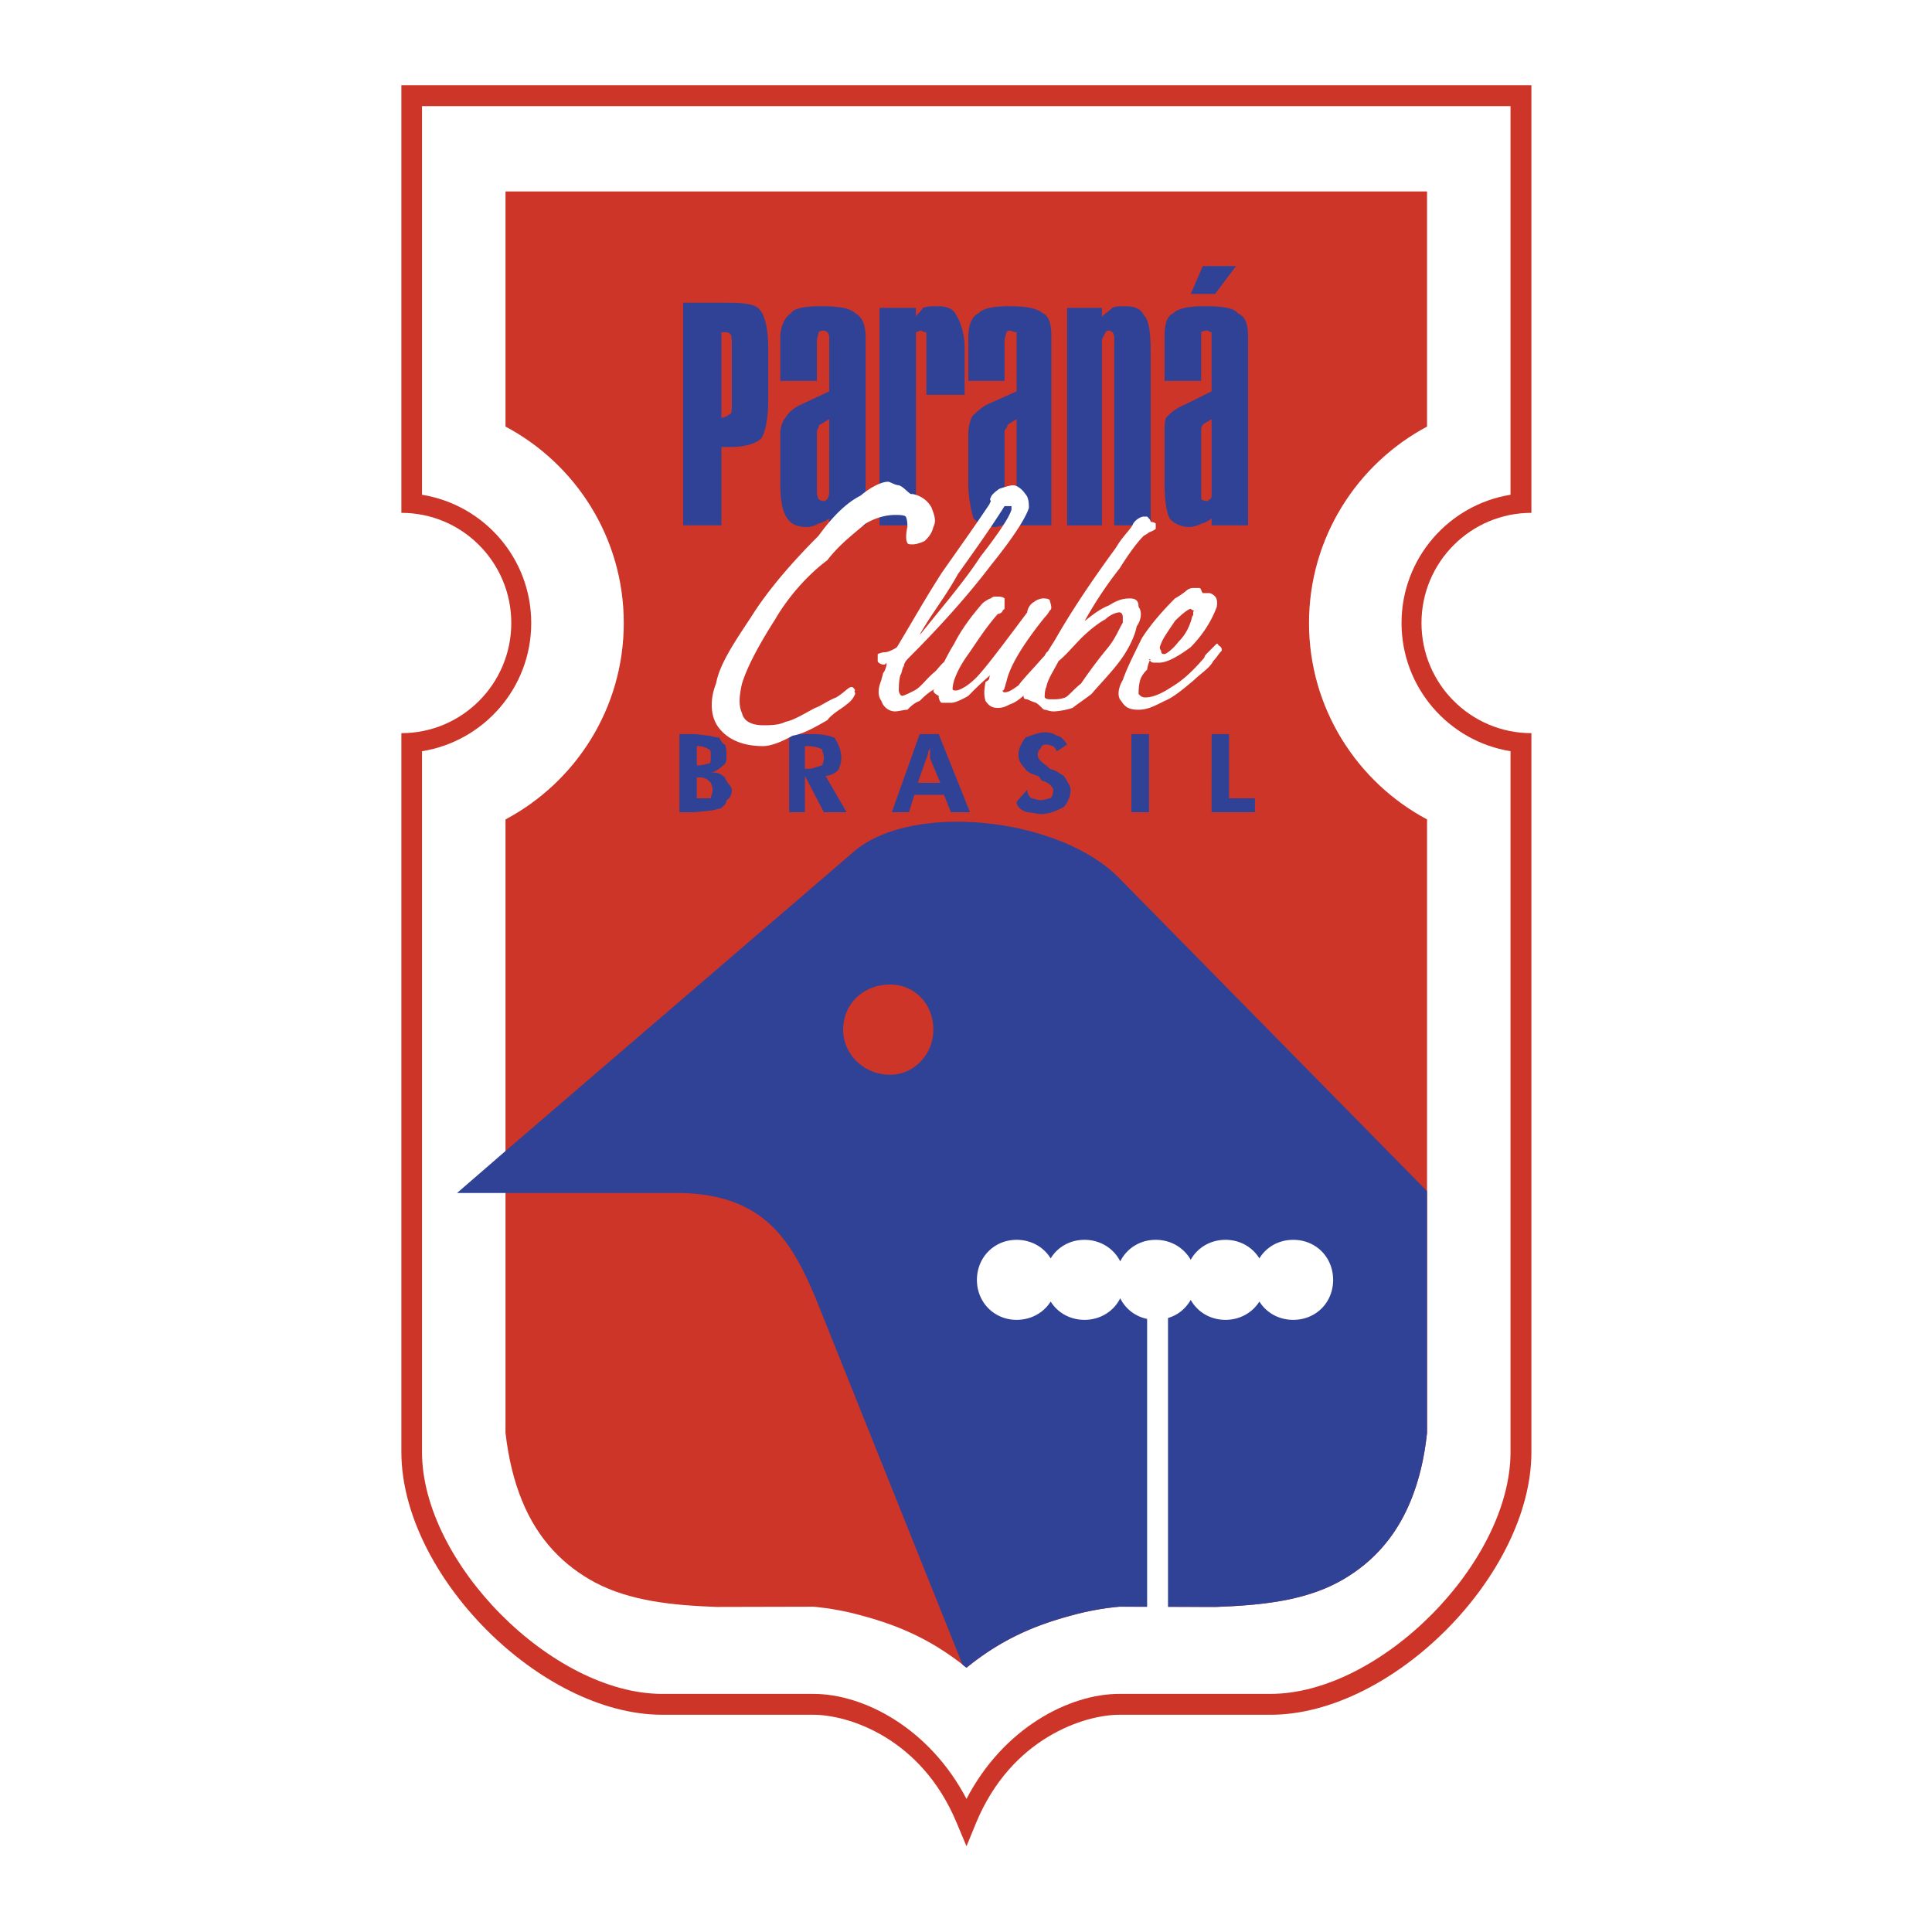
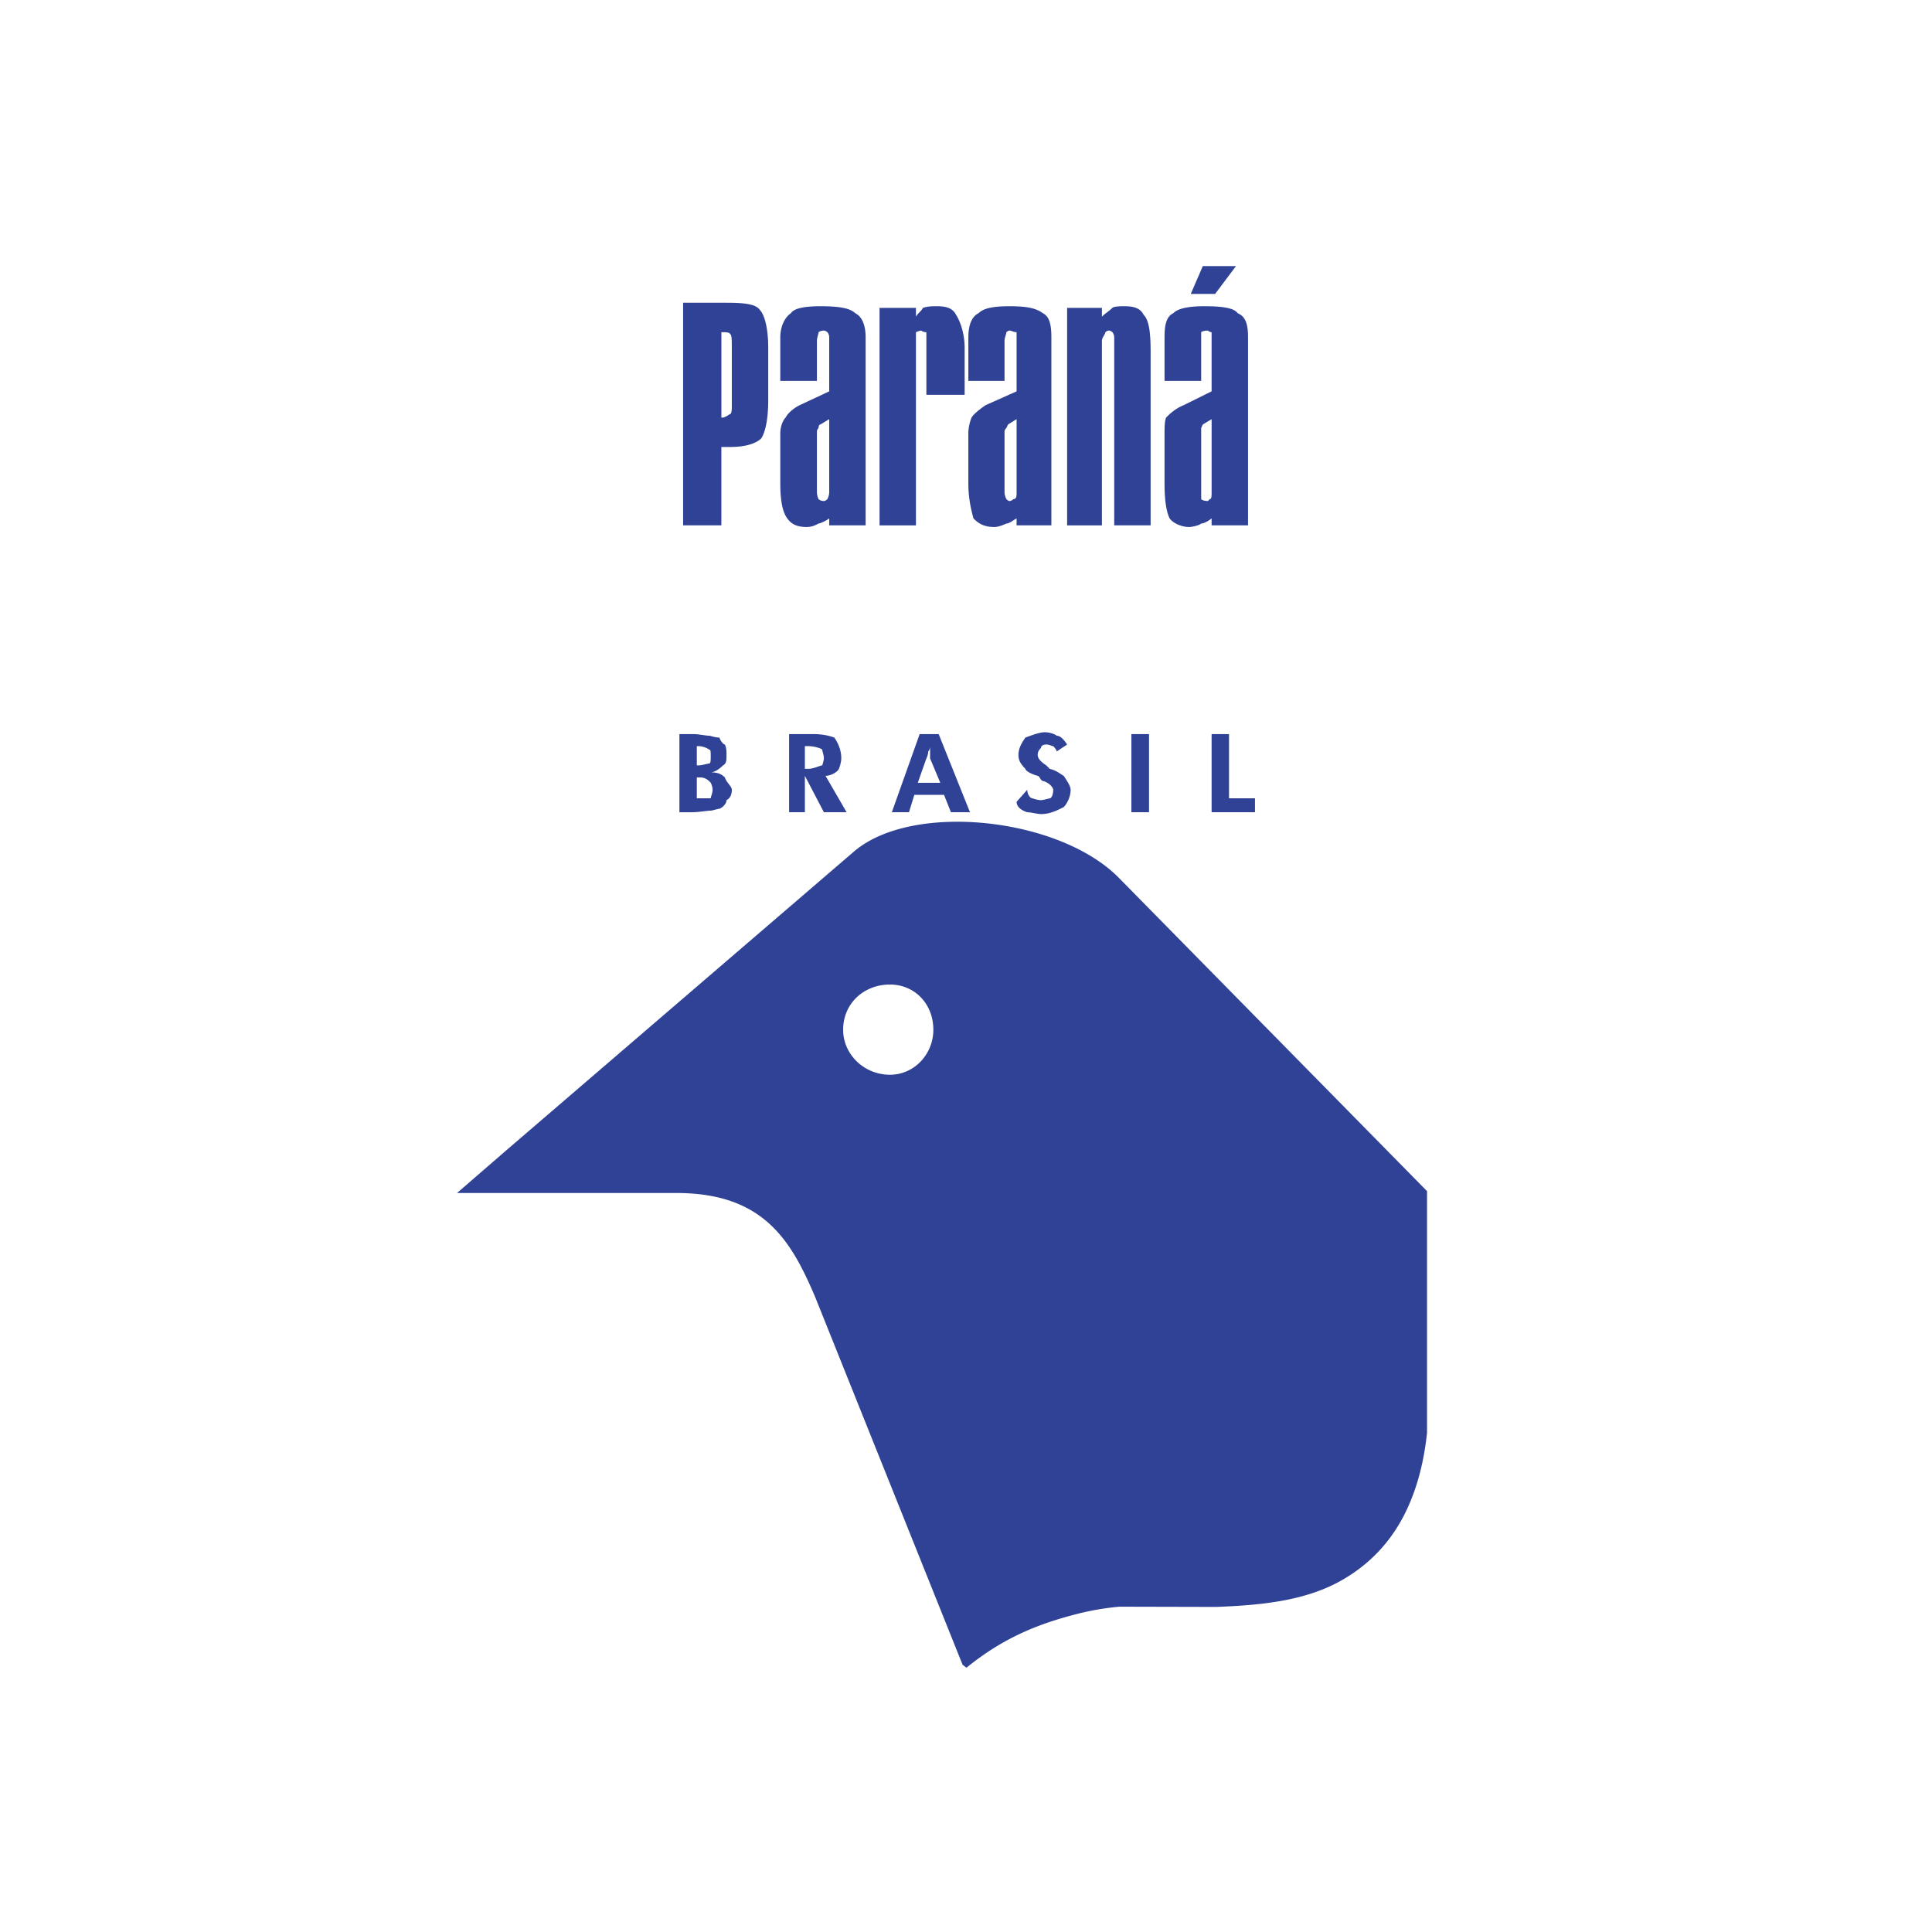
<svg xmlns="http://www.w3.org/2000/svg" width="2500" height="2500" viewBox="0 0 192.756 192.756">
  <g fill-rule="evenodd" clip-rule="evenodd">
-     <path fill="#fff" d="M0 0h192.756v192.756H0V0z" />
-     <path d="M39.968 184.252zM152.789 8.504v42.663c-6.062 0-10.967 4.928-10.967 10.99s4.904 10.99 10.967 10.99v71.722c0 12.238-13.859 26.213-26.029 26.213h-15.084c-3.402 0-10.76 2.244-14.299 10.805l-.949 2.314-.972-2.314c-3.54-8.561-10.897-10.805-14.298-10.805H66.073c-12.169 0-26.028-13.975-26.028-26.213V73.147c6.062 0 10.966-4.928 10.966-10.99s-4.904-10.99-10.966-10.99V8.504h112.744z" fill="#cd3529" />
-     <path d="M150.705 10.586v38.776c-6.154.995-10.873 6.339-10.873 12.794s4.719 11.799 10.873 12.794v69.918c0 11.035-12.979 24.131-23.945 24.131h-15.084c-4.998 0-11.568 3.402-15.248 10.48C92.727 172.402 86.156 169 81.158 169H66.073c-10.966 0-23.969-13.096-23.969-24.131V74.951c6.178-.995 10.897-6.339 10.897-12.794s-4.72-11.799-10.897-12.794V10.587h108.601v-.001z" fill="#fff" />
-     <path d="M142.377 19.101v23.46c-6.988 3.725-11.777 11.105-11.777 19.597 0 8.491 4.789 15.872 11.777 19.596v61.196c-.277 2.613-.834 4.836-1.619 6.756-1.598 3.934-4.188 6.523-7.312 8.189-3.516 1.852-7.727 2.268-12.123 2.43l-9.646-.023s-1.943.139-4.281.74c-3.562.926-7.125 2.221-10.966 5.346-3.864-3.125-7.427-4.42-10.99-5.346-2.336-.602-4.28-.74-4.28-.74l-9.648.023c-4.396-.162-8.606-.578-12.123-2.43-3.124-1.666-5.715-4.256-7.312-8.189-.786-1.92-1.342-4.143-1.643-6.756V81.753c7.011-3.725 11.8-11.105 11.8-19.596s-4.789-15.872-11.8-19.597V19.1h91.943v.001z" fill="#cd3529" />
    <path d="M82.731 41.82l-.879.532c-.185 0-.185.348-.185.348s-.162.162-.162.347v6.061c0 .347.162.694.162.694s.185.185.533.185c.162 0 .347-.185.347-.185s.185-.347.185-.694V41.82h-.001zm3.633-8.144v18.74h-3.632v-.694c-.185.162-.879.509-1.064.509-.324.185-.694.347-1.203.347-1.042 0-1.55-.347-1.92-.856-.509-.694-.694-1.92-.694-3.471v-5.043c0-.509.185-1.203.532-1.55.162-.348.694-.88 1.388-1.227l2.961-1.388v-5.368c0-.347-.185-.532-.185-.532s-.185-.162-.347-.162c-.348 0-.533.162-.533.162 0 .186-.162.532-.162.879v3.98H77.85v-4.327c0-1.226.532-2.082 1.064-2.429.324-.532 1.55-.694 2.938-.694 1.735 0 2.938.162 3.471.694.694.348 1.041 1.204 1.041 2.43zm9.879 1.041v4.674h-3.818v-5.715-.532c-.347 0-.509-.162-.509-.162-.162 0-.532.162-.532.162v19.273h-3.632V30.715h3.632v.879c.186-.347.532-.532.694-.879.532-.162.879-.162 1.411-.162.856 0 1.55.162 1.897.856.348.532.857 1.735.857 3.308zm5.183 7.103l-.855.532-.162.348s-.186.162-.186.347v6.061c0 .347.186.694.186.694s.162.185.324.185c.184 0 .369-.185.369-.185.324 0 .324-.347.324-.694V41.82zm3.47-8.144v18.74h-3.471v-.694c-.324.162-.693.509-1.018.509-.371.185-.857.347-1.203.347-1.041 0-1.574-.347-2.082-.856-.186-.694-.51-1.92-.51-3.471v-5.043c0-.509.162-1.203.324-1.55.186-.348.879-.88 1.389-1.227l3.1-1.388v-5.368-.532c-.324 0-.51-.162-.693-.162-.162 0-.324.162-.324.162 0 .186-.186.532-.186.879v3.98h-3.609v-4.327c0-1.226.324-2.082 1.018-2.429.533-.532 1.574-.694 3.102-.694 1.572 0 2.613.162 3.309.694.692.348.854 1.204.854 2.43zm9.903 1.041v17.699h-3.633v-18.74c0-.347-.186-.532-.186-.532s-.162-.162-.346-.162c-.186 0-.348.162-.348.162 0 .186-.348.532-.348.879v18.394h-3.471V30.715h3.471v.879c.348-.347.695-.532 1.041-.879.186-.162.879-.162 1.227-.162.855 0 1.551.162 1.896.856.533.532.695 1.735.695 3.656v-.348h.002zm6.084 7.103l-.879.532-.162.348v7.102s.162.185.672.185l.184-.185c.186 0 .186-.347.186-.694V41.82h-.001zm3.633-8.144v18.74h-3.633v-.694c-.186.162-.717.509-1.041.509-.186.185-.879.347-1.227.347-.693 0-1.549-.347-1.92-.856-.348-.694-.508-1.92-.508-3.471v-5.043c0-.509 0-1.203.16-1.55.348-.348.881-.88 1.736-1.227l2.799-1.388v-5.368-.532c-.186 0-.369-.162-.369-.162-.51 0-.672.162-.672.162v4.859h-3.654v-4.327c0-1.226.16-2.082.879-2.429.508-.532 1.734-.694 3.1-.694 1.734 0 2.961.162 3.309.694.855.348 1.041 1.204 1.041 2.43zm-4.512-7.126h3.309l-2.082 2.776h-2.43l1.203-2.776zM111.676 87.63c-5.9-6.062-20.454-7.635-26.353-2.777l-34.89 29.984-4.835 4.188h21.863c8.676 0 11.453 4.674 13.882 10.412l14.691 36.648c.116.092.255.207.394.301 3.841-3.125 7.404-4.42 10.966-5.346a26.752 26.752 0 0 1 4.281-.74l9.646.023c4.396-.162 8.607-.578 12.123-2.43 3.125-1.666 5.715-4.256 7.312-8.189.785-1.92 1.342-4.143 1.619-6.756v-24.107L111.676 87.63zm-22.883 19.597c-2.614 0-4.673-2.059-4.673-4.488 0-2.615 2.059-4.512 4.673-4.512 2.429 0 4.327 1.896 4.327 4.512 0 2.429-1.898 4.488-4.327 4.488zM71.973 33.144v8.515h.162c.185 0 .694-.348.694-.348.185 0 .185-.532.185-.879v-5.9c0-.509 0-1.203-.185-1.203 0-.186-.509-.186-.694-.186h-.162v.001zm-3.818-2.938h4.327c1.92 0 2.938.163 3.308.694.509.509.856 1.897.856 3.817v5.206c0 2.082-.347 3.285-.694 3.817-.532.509-1.55.856-3.124.856h-.856v7.82h-3.818v-22.21h.001zM69.521 79.648h1.389c0-.162.185-.509.185-.856s-.185-.694-.185-.694c-.162-.186-.509-.532-1.018-.532h-.371v2.082zm0-3.285h.185c.347 0 .879-.186 1.041-.186.162 0 .162-.347.162-.693 0-.509 0-.694-.162-.694-.162-.162-.694-.347-1.041-.347h-.185v1.92zm-1.735 4.673V73.24h1.411c.509 0 1.203.162 1.55.162.162 0 .532.185 1.042.185 0 .162.347.694.532.694.163.347.163.694.163 1.042 0 .509 0 .855-.347 1.041-.347.347-.856.694-1.227.694.694 0 1.064.162 1.411.509.163.532.694.879.694 1.226 0 .509-.185.856-.532 1.041 0 .347-.347.694-.694.856-.185 0-.694.186-.879.186-.324 0-1.203.162-1.897.162H67.786v-.002zm16.68 0H82.2l-1.897-3.632v3.632H78.73V73.24h2.429c.879 0 1.573.162 2.083.347.347.509.694 1.203.694 2.082 0 .347-.185 1.041-.347 1.203-.347.347-.856.532-1.226.532l2.103 3.632zm-4.164-4.327h.347c.509 0 1.203-.347 1.388-.347 0 0 .163-.532.163-.694 0-.347-.163-.694-.163-.879-.185-.162-.879-.347-1.388-.347h-.347v2.267zm13.512 1.389l-1.019-2.43v-.347-.879a.782.782 0 0 1-.185.532c0 .347-.186.694-.186.694l-.855 2.43h2.245zm-4.836 2.938l2.777-7.796h1.897l3.123 7.796h-1.897l-.694-1.735h-2.962l-.532 1.735h-1.712zm12.448-1.041l1.064-1.203c0 .509.324.856.508.856 0 0 .533.185.857.185.186 0 .879-.185.879-.185.162 0 .346-.347.346-.856 0-.185-.346-.694-1.039-.879-.186 0-.348-.509-.51-.509-.717-.185-1.227-.532-1.227-.694-.51-.532-.693-.879-.693-1.388 0-.694.346-1.227.693-1.735.51-.185 1.389-.532 1.92-.532.51 0 1.018.186 1.203.347.348 0 .695.347 1.041.879l-1.041.694c0-.185-.348-.532-.348-.532-.184 0-.346-.162-.693-.162-.346 0-.531.162-.531.347-.162.162-.324.347-.324.694s.324.694.855 1.041l.348.347c.693.162 1.041.509 1.389.694.346.509.693 1.041.693 1.388 0 .694-.348 1.388-.693 1.735-.695.347-1.389.694-2.268.694-.324 0-1.041-.185-1.365-.185-.533-.161-1.064-.509-1.064-1.041zm11.453 1.041V73.24h1.758v7.796h-1.758zm8.004 0V73.24h1.736v6.408h2.59v1.388h-4.326z" fill="#304296" />
-     <path d="M114.799 65.766c-.162.185-.348.879-.348 1.041-.186.186-.531.532-.693 1.042-.162.532-.162 1.226-.162 1.388.162.185.324.347.67.347.719 0 1.574-.347 2.615-1.041 1.203-.694 2.244-1.735 3.285-2.938 0-.185.186-.347.531-.694l.695-.694s.162 0 .162.162c.346.185.346.347.346.532-.346.347-.508.694-.855 1.041-.348.694-1.203 1.204-1.92 1.897-1.041.879-2.059 1.735-2.938 2.083-1.043.532-1.736.879-2.592.879-1.064 0-1.389-.347-1.736-.879-.369-.348-.369-1.203.162-2.083.348-1.042 1.041-2.429 1.898-4.165.879-1.388 2.105-2.776 3.309-3.979a7.451 7.451 0 0 0 1.041-.694c.346-.347.693-.347.855-.347h.531c.186 0 .186.347.348.509h.693c.533.186.857.532.695 1.388-.51 1.388-1.389 2.776-2.592 4.002-1.389 1.041-2.453 1.55-3.123 1.55h-.533c-.346 0-.346-.162-.508-.347h.164zm1.389-.509c.16 0 .879-.532 1.387-1.226.879-.856 1.227-1.897 1.389-2.591.162 0 0-.347.162-.532-.162 0-.324-.162-.324-.162-.186 0-.717.347-1.572 1.203-.695 1.041-1.203 1.735-1.389 2.268-.162.347-.162.509 0 .694-.001.346.184.346.347.346zM114.799 52.07c0-.185-.162-.347-.348-.532h-.348c-.184 0-.693.185-1.041.694-.184.532-1.041 1.226-1.734 2.429-2.43 3.309-4.512 6.432-6.086 9.208-.254.393-.484.763-.693 1.11-.115.07-.23.232-.324.44l-.184.185c-1.043 1.203-1.922 2.083-2.43 2.776-.695.509-1.041.694-1.389.694 0 0-.186 0-.186-.185.186 0 .186-.347.371-.856.324-1.573 1.711-3.817 3.816-6.432.348-.347.51-.694.51-.694.346-.162 0-.856 0-1.041-.162-.162-.51-.162-.693-.162-.186 0-.695.162-.857.347-.369.162-.693.694-.693 1.042-2.082 2.776-3.633 4.858-4.674 6.062-1.042 1.226-2.083 1.735-2.429 1.735-.186 0-.348 0-.348-.162 0 0 0-.348.162-.879.186-.509.532-1.388 1.412-2.591.855-1.226 1.713-2.614 2.938-4.002.162 0 .486-.162.486-.347l.186-.162v-1.041c-.186-.185-.51-.185-.834-.185-.184 0-.369 0-.531.185-.162 0-.693.347-.855.509-1.065 1.227-2.106 2.615-2.8 4.003a20.984 20.984 0 0 0-.995 1.805c-.37.324-.625.694-.902.972-.879.694-1.388 1.55-2.083 1.897-.347.185-1.041.532-1.226.532-.162 0-.324-.347-.324-.532 0-.162 0-1.041.162-1.55.162-.185.162-.694.347-.879 0-.347.347-.694.509-.856 3.124-3.123 5.923-6.246 8.167-9.208 2.244-2.776 3.447-4.673 3.795-5.715 0-.347 0-1.041-.348-1.388-.348-.532-.879-.879-1.203-.879-.369 0-.879.185-1.389.347-.508.347-.855.694-.855.879-.162.162 0 .347 0 .347l-.162.347c-1.389 2.082-3.123 4.512-4.696 6.756-1.574 2.429-2.938 4.858-4.512 7.473-.185.162-.879.509-1.203.509-.347 0-.717.185-.717.185v.694c0 .162.37.347.532.347h.185l.162-.185v.185c0 .162-.162.694-.347.856 0 .185-.162.532-.162.694-.37.879-.37 1.573 0 2.083.162.532.671 1.041 1.365 1.041.37 0 .879-.162 1.226-.162.347-.347.694-.694 1.227-.879.324-.324.809-.81 1.434-1.157a.128.128 0 0 1-.069.116c0 .185.185.347.532.532 0 .347.162.694.347.694h.879c.324 0 .856-.185 1.735-.694.3-.324 1.227-1.25 2.176-2.059a.745.745 0 0 0-.094.324c0 .162-.369.347-.369.347-.162.856-.162 1.388 0 1.897.369.532.693.694 1.225.694.486 0 .857-.162 1.182-.347.439-.139.879-.417 1.41-.902 0 .023 0 .023-.023.046 0 .162 0 .347.371.347 0 0 .324.162.855.347.348.162.695.694.879.694.162 0 .51.162.855.162.533 0 1.389-.162 1.922-.347.67-.509 1.203-.856 1.896-1.388.879-1.041 2.082-2.244 2.961-3.471.857-1.203 1.389-2.429 1.551-3.285.51-.694.51-1.573.186-1.92 0-.694-.348-.856-.879-.856-.695 0-1.227.162-2.082.694-.811.324-1.482.81-2.43 1.573a39.003 39.003 0 0 1 3.471-5.229c1.203-1.897 1.92-2.776 2.428-3.285 0 0 .348-.185.533-.347.508-.186.67-.347.67-.347v-.532c-.001-.003-.163-.165-.509-.165zm-19.227 5.205c1.365-1.92 3.123-4.35 4.65-6.779h.694v.347c-.184.694-1.203 2.268-3.1 4.697-1.573 2.429-3.817 5.021-5.9 7.635l-.162.162c1.041-1.897 2.592-3.817 3.818-6.062zm16.104 3.818c.184 0 .346.162.346.509v.532c-.346.509-.693 1.55-1.572 2.591a47.907 47.907 0 0 0-2.592 3.471c-.693.532-1.227 1.226-1.572 1.388-.51.186-.857.186-1.205.186-.508 0-.693 0-.855-.186 0-.162 0-.694.162-1.041.186-.856.693-1.55 1.227-2.591.672-.532 1.389-1.388 2.244-2.267.693-.694 1.734-1.55 2.43-1.897.529-.533 1.201-.695 1.387-.695zM91.061 49.293c.856.162 1.55.694 1.897 1.388.162.509.532 1.204.162 1.897-.162.694-.509 1.041-.856 1.388-.347.185-.879.347-1.203.347-.185 0-.532 0-.532-.162-.162-.185-.162-.879 0-1.573 0-.347 0-.694-.162-1.041-.185-.162-.694-.162-1.064-.162-.694 0-1.735.162-2.938.856-1.203 1.041-2.614 2.082-3.817 3.655-2.082 1.55-4.002 3.817-5.206 5.899-1.55 2.43-2.777 4.674-3.309 6.409-.324 1.388-.324 2.267 0 2.961.185.856 1.064 1.203 2.105 1.203.694 0 1.551 0 2.245-.347.856-.162 1.92-.856 2.961-1.388.509-.162 1.203-.694 2.082-1.042.856-.509 1.203-1.041 1.55-1.041.185 0 .347.347.347.347-.162 0 0 .185 0 .347-.162.347-.347.694-.856 1.041-.347.347-1.411.879-1.92 1.573-1.203.694-2.429 1.389-3.471 1.55-1.226.694-2.244 1.041-2.938 1.041-2.105 0-3.493-.694-4.349-1.735-.879-1.041-1.042-2.776-.347-4.511.347-1.897 1.735-3.979 3.47-6.594 1.735-2.777 4.165-5.553 6.756-8.144 1.388-1.92 2.799-3.309 4.188-4.003 1.018-.856 2.082-1.388 2.753-1.388.185 0 .694.347 1.064.347.509.185.856.694 1.203.879h.185v.003zM133.006 127.701c0 2.246-1.711 3.98-3.979 3.98-1.457 0-2.684-.717-3.379-1.828-.693 1.111-1.943 1.828-3.377 1.828-1.527 0-2.799-.787-3.471-1.99-.51.879-1.295 1.527-2.268 1.805v30.379h-2.082V131.59c-1.203-.256-2.152-.996-2.684-2.061-.648 1.297-1.99 2.152-3.562 2.152-1.459 0-2.684-.717-3.379-1.828-.693 1.111-1.943 1.828-3.4 1.828-2.221 0-3.957-1.734-3.957-3.98 0-2.266 1.736-4.002 3.957-4.002 1.457 0 2.707.717 3.4 1.852.695-1.135 1.92-1.852 3.379-1.852 1.572 0 2.914.855 3.562 2.152.648-1.297 1.967-2.152 3.539-2.152 1.527 0 2.801.787 3.494 1.99.672-1.203 1.943-1.99 3.471-1.99 1.434 0 2.684.717 3.377 1.852.695-1.135 1.922-1.852 3.379-1.852 2.269 0 3.98 1.737 3.98 4.002z" fill="#fff" />
  </g>
</svg>